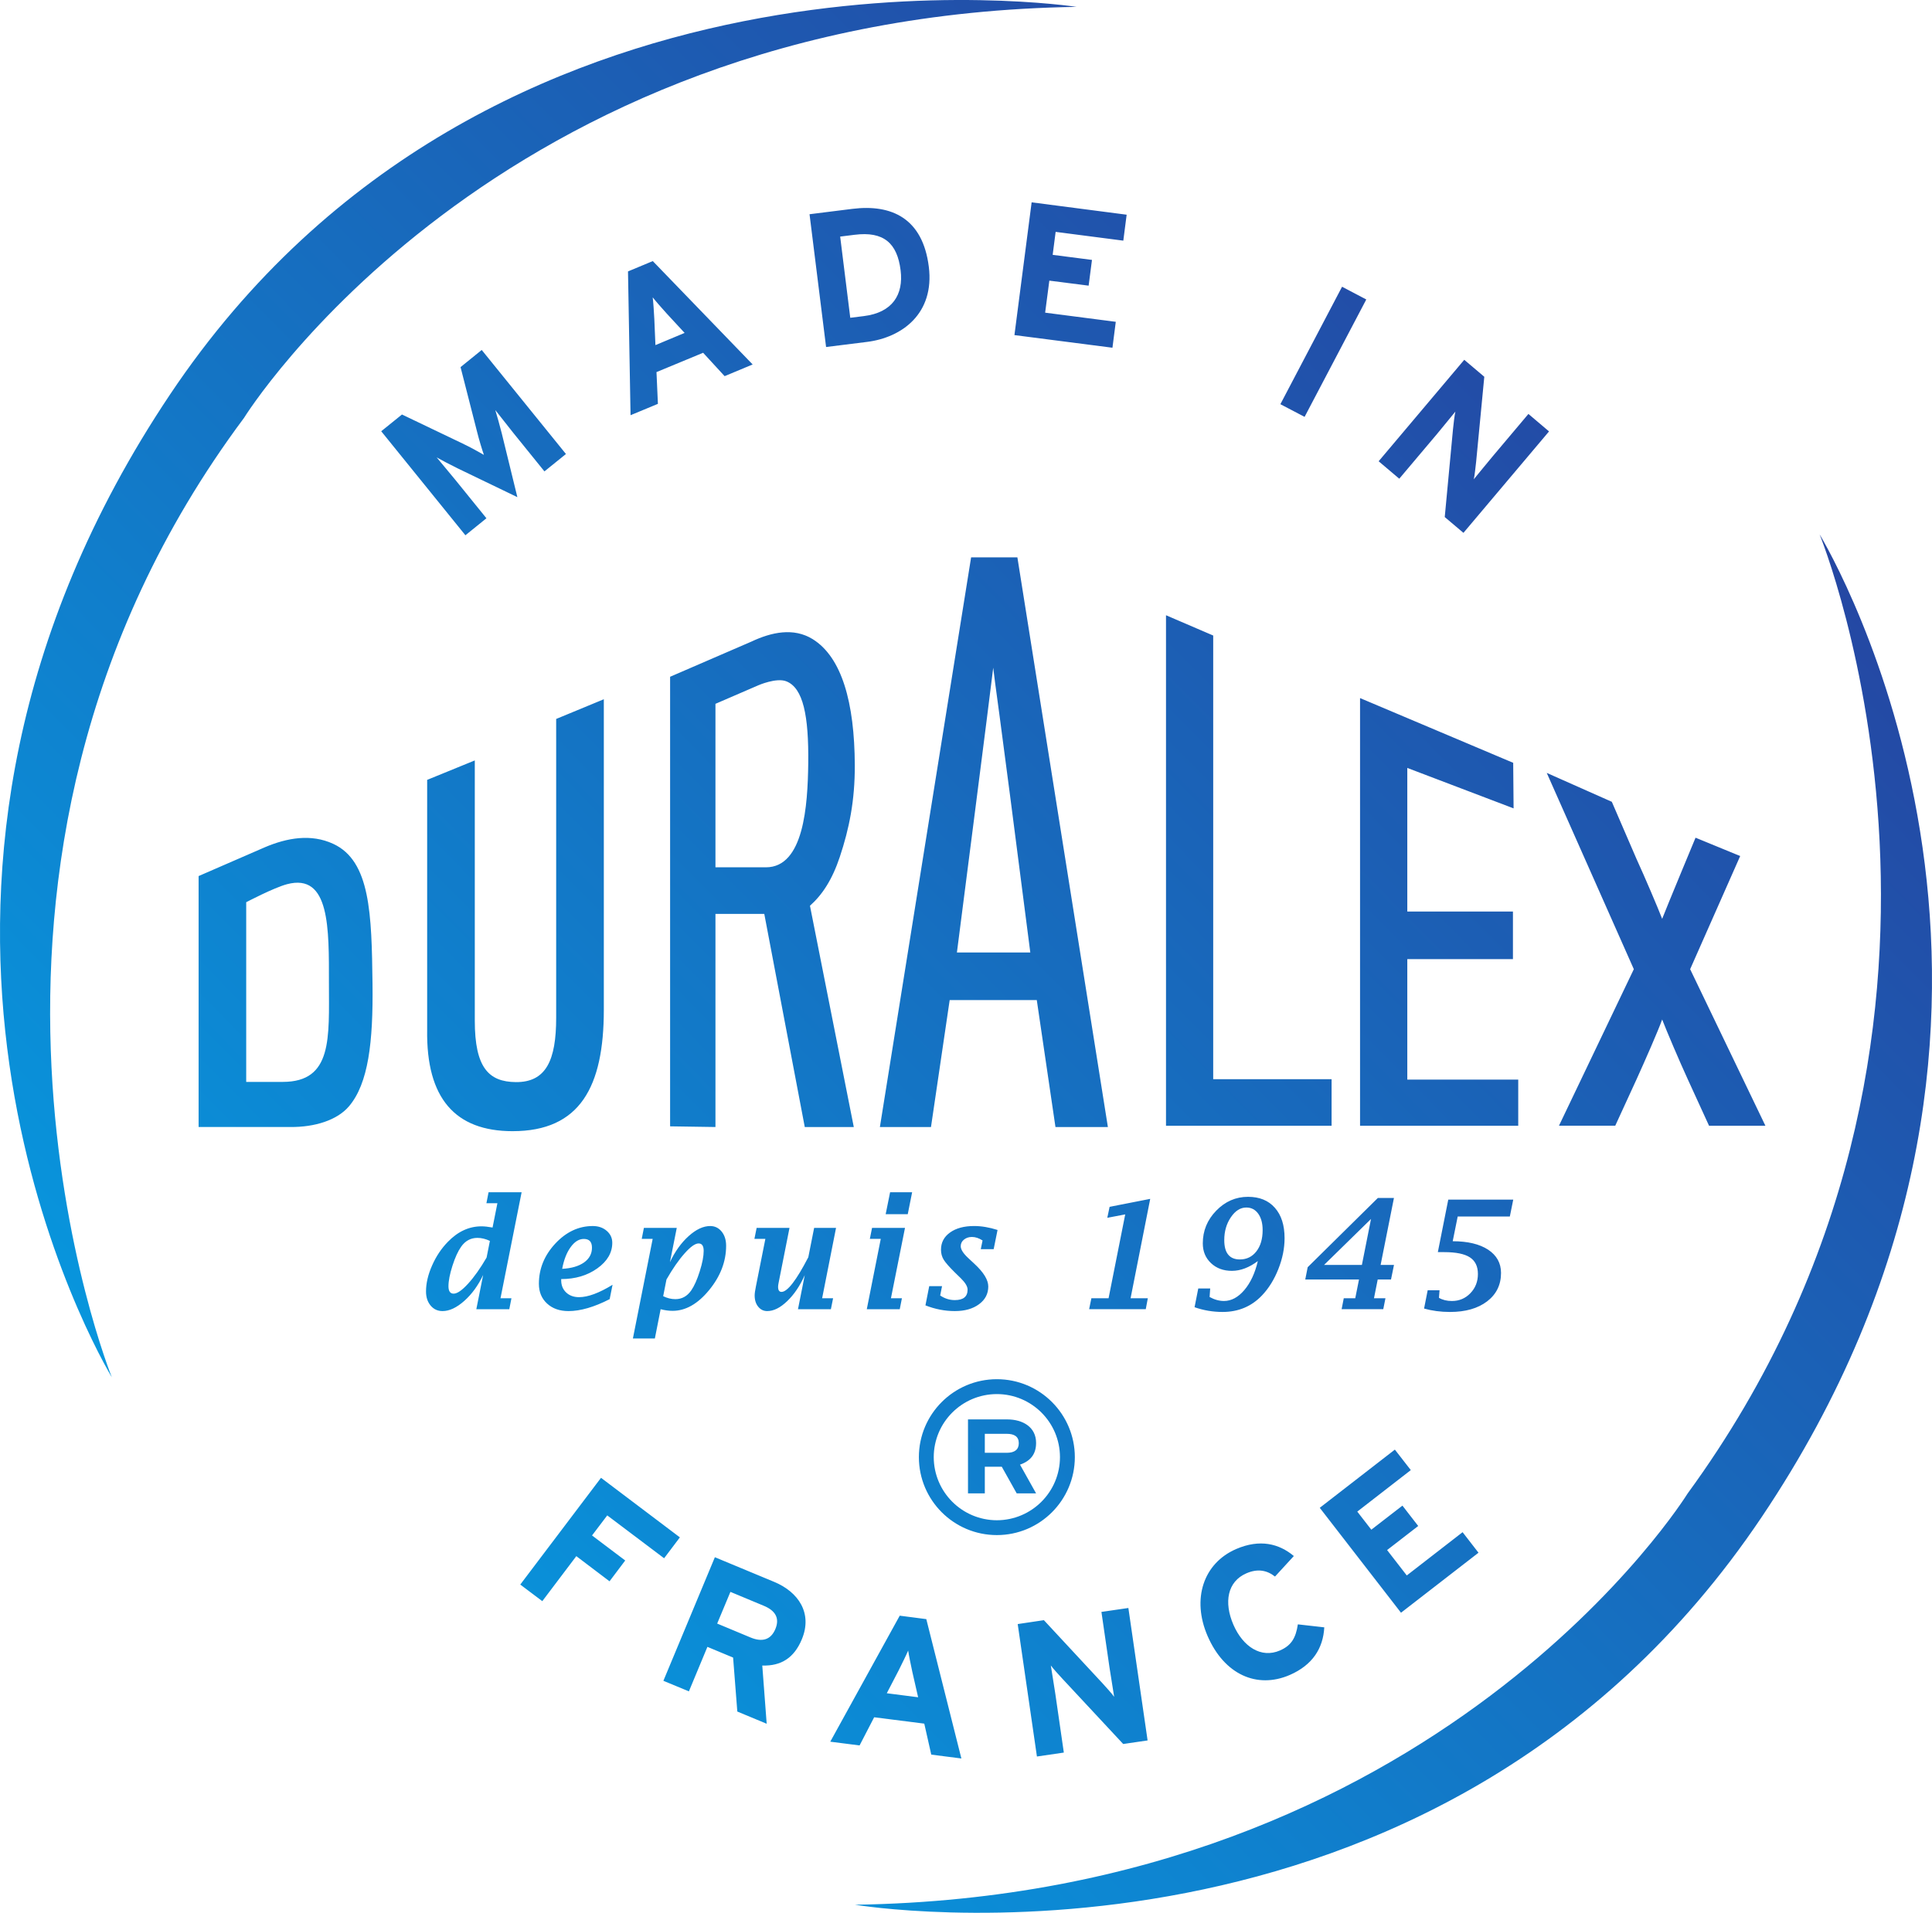
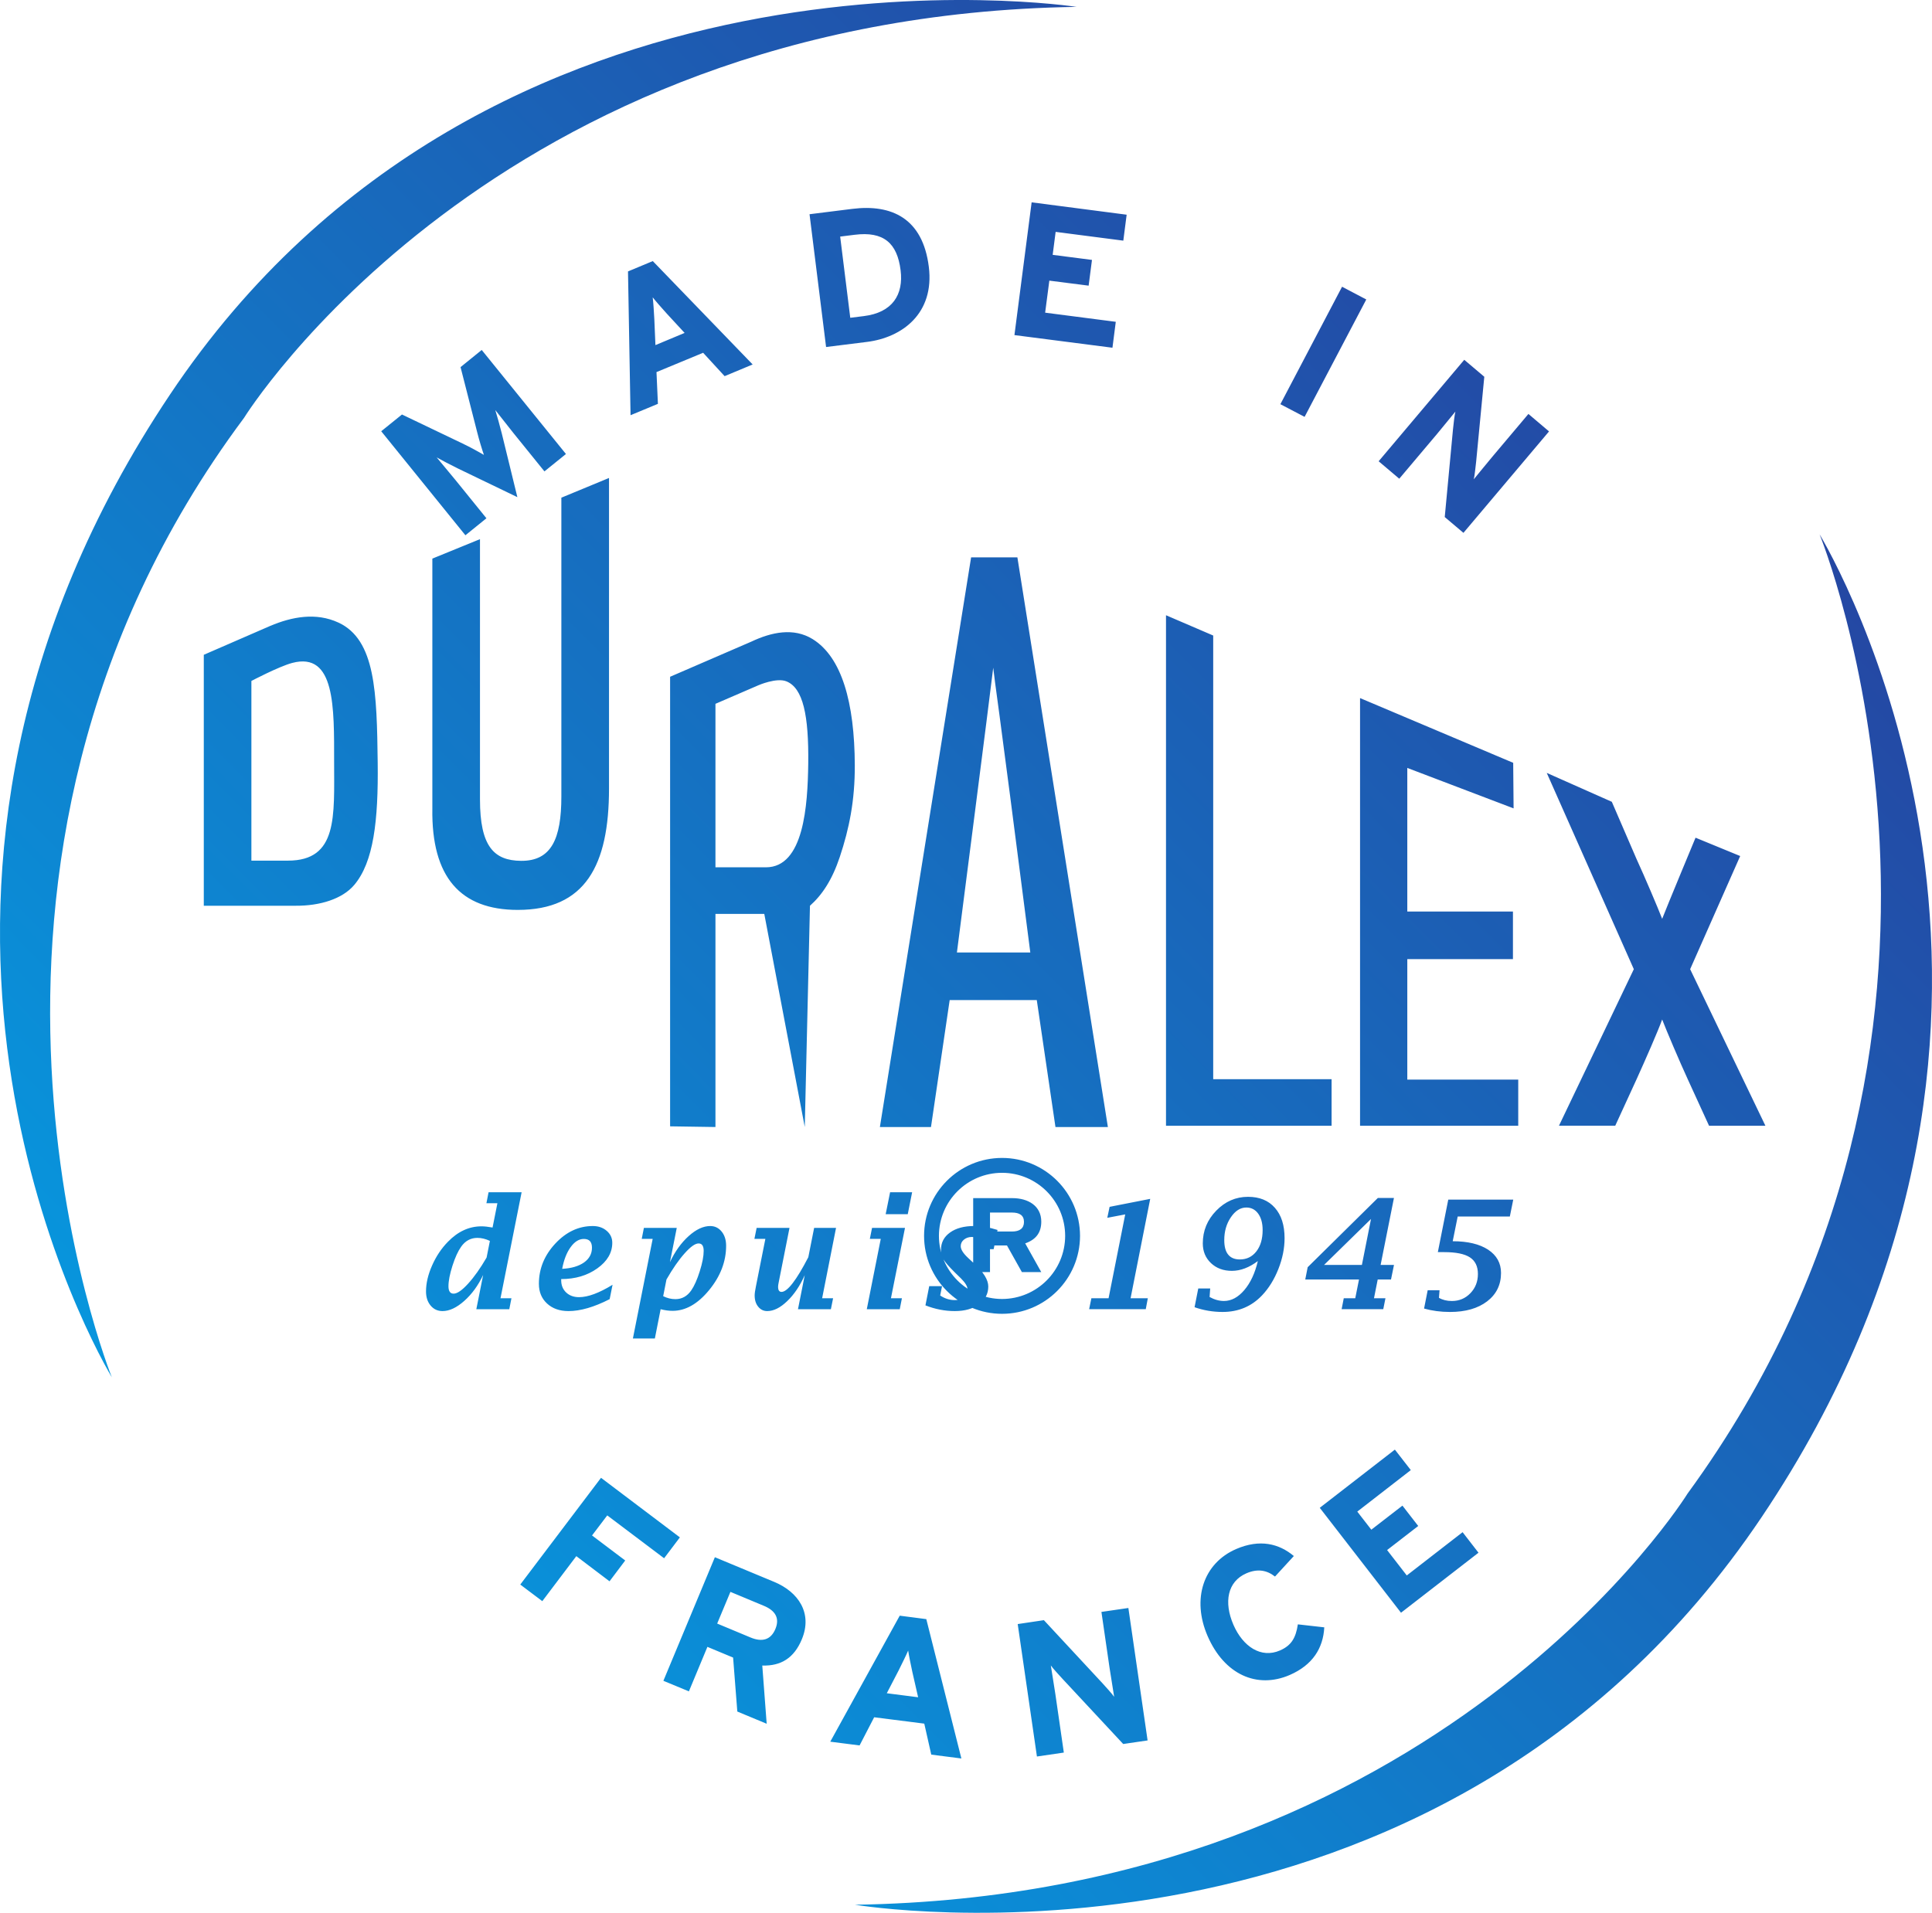
<svg xmlns="http://www.w3.org/2000/svg" xmlns:ns1="http://www.inkscape.org/namespaces/inkscape" xmlns:ns2="http://sodipodi.sourceforge.net/DTD/sodipodi-0.dtd" xmlns:xlink="http://www.w3.org/1999/xlink" width="708.661" height="701.782" id="svg3395" version="1.1" ns1:version="0.48.1 r9760" ns2:docname="Nouveau document 4">
  <defs id="defs3397">
    <linearGradient ns1:collect="always" id="linearGradient3618">
      <stop style="stop-color:#2c3394;stop-opacity:1" offset="0" id="stop3620" />
      <stop style="stop-color:#00aaec;stop-opacity:1" offset="1" id="stop3622" />
    </linearGradient>
    <linearGradient ns1:collect="always" xlink:href="#linearGradient3618" id="linearGradient3624" x1="708.365" y1="1.653" x2="1.647" y2="701.782" gradientUnits="userSpaceOnUse" />
  </defs>
  <ns2:namedview id="base" pagecolor="#ffffff" bordercolor="#666666" borderopacity="1.0" ns1:pageopacity="0.0" ns1:pageshadow="2" ns1:zoom="0.39124016" ns1:cx="317.11039" ns1:cy="148.85581" ns1:document-units="px" ns1:current-layer="svg3395" showgrid="false" fit-margin-top="0" fit-margin-left="0" fit-margin-right="0" fit-margin-bottom="0" />
-   <path id="path190" style="fill:url(#linearGradient3624);fill-opacity:1;fill-rule:nonzero;stroke:none" d="m 522.352,480.097 1.324,-6.717 4.35,0 -0.214,2.776 c 1.318,0.775 2.904,1.165 4.752,1.165 2.678,0 4.941,-0.952 6.778,-2.861 1.842,-1.916 2.757,-4.264 2.757,-7.052 0,-2.788 -0.982,-4.826 -2.947,-6.101 -1.97,-1.275 -5.106,-1.916 -9.407,-1.916 l -2.343,0 3.825,-19.272 23.835,0 -1.251,6.198 -19.125,0 -1.83,9.078 c 5.497,0 9.828,1.037 12.994,3.099 3.148,2.086 4.728,4.935 4.728,8.535 0,4.344 -1.696,7.815 -5.088,10.42 -3.404,2.599 -7.949,3.898 -13.635,3.898 -3.404,0 -6.57,-0.427 -9.505,-1.251 m -36.671,-16.014 13.867,0 3.343,-16.85 -17.21,16.85 z m 12.805,5.362 -19.717,0 0.891,-4.514 25.738,-25.403 5.905,0 -4.887,24.555 4.905,0 -1.098,5.362 -4.874,0 -1.367,6.875 4.209,0 -0.805,4.014 -15.276,0 0.787,-4.014 4.216,0 1.373,-6.875 m -35.347,-18.137 c 0,-2.513 -0.543,-4.514 -1.629,-6.027 -1.086,-1.501 -2.538,-2.251 -4.344,-2.251 -2.178,0 -4.063,1.19 -5.68,3.575 -1.617,2.379 -2.422,5.173 -2.422,8.376 0,2.373 0.47,4.136 1.428,5.314 0.952,1.19 2.379,1.787 4.283,1.787 2.513,0 4.539,-0.988 6.076,-2.965 1.525,-1.97 2.288,-4.575 2.288,-7.809 z m -1.763,11.371 c -3.185,2.379 -6.357,3.587 -9.517,3.587 -3.111,0 -5.667,-0.946 -7.668,-2.837 -2.007,-1.909 -3.001,-4.313 -3.001,-7.247 0,-4.624 1.641,-8.614 4.929,-12 3.282,-3.38 7.18,-5.076 11.67,-5.076 4.209,0 7.492,1.348 9.84,4.026 2.379,2.684 3.557,6.4 3.557,11.146 0,3.703 -0.756,7.467 -2.269,11.304 -1.513,3.837 -3.514,7.064 -5.991,9.676 -3.837,4.051 -8.669,6.088 -14.489,6.088 -3.557,0 -6.991,-0.586 -10.267,-1.739 l 1.354,-6.875 4.38,0 -0.22,3.123 c 1.757,0.976 3.514,1.464 5.271,1.464 2.703,0 5.198,-1.336 7.467,-4.002 2.269,-2.672 3.923,-6.223 4.954,-10.639 m -39.471,-22.822 -7.205,36.463 6.326,0 -0.756,4.014 -20.773,0 0.824,-4.014 6.308,0 6.107,-30.765 -6.576,1.251 0.848,-4.026 14.898,-2.922 m -82.449,39.074 1.385,-7.046 4.704,0 -0.683,3.422 c 1.672,1.129 3.459,1.69 5.356,1.69 1.574,0 2.757,-0.317 3.532,-0.964 0.781,-0.641 1.165,-1.598 1.165,-2.873 0,-1.141 -0.817,-2.526 -2.465,-4.154 l -2.178,-2.123 c -2.099,-2.074 -3.483,-3.66 -4.13,-4.716 -0.653,-1.074 -0.982,-2.288 -0.982,-3.648 0,-2.635 1.098,-4.728 3.307,-6.314 2.202,-1.586 5.155,-2.385 8.84,-2.385 2.721,0 5.582,0.488 8.596,1.446 l -1.421,7.04 -4.728,0 0.653,-3.185 c -1.318,-0.854 -2.617,-1.287 -3.898,-1.287 -1.171,0 -2.154,0.336 -2.94,0.982 -0.781,0.641 -1.171,1.44 -1.171,2.404 0,1.19 0.909,2.635 2.739,4.338 l 2.227,2.074 c 3.435,3.166 5.137,5.954 5.137,8.364 0,2.678 -1.129,4.862 -3.392,6.515 -2.251,1.672 -5.204,2.513 -8.889,2.513 -3.654,0 -7.241,-0.702 -10.761,-2.092 m -14.593,-33.462 1.623,-8.041 8.083,0 -1.604,8.041 -8.102,0 z m -6.924,34.865 5.125,-25.805 -4.008,0 0.811,-4.026 12.085,0 -5.155,25.818 4.026,0 -0.793,4.014 -12.091,0 m -25.238,2e-5 2.483,-12.5 c -1.769,3.959 -3.923,7.138 -6.448,9.547 -2.526,2.428 -4.954,3.642 -7.315,3.642 -1.336,0 -2.434,-0.531 -3.3,-1.592 -0.878,-1.062 -1.312,-2.446 -1.312,-4.148 0,-0.738 0.159,-1.861 0.47,-3.361 l 3.459,-17.393 -4.02,0 0.817,-4.026 12.055,0 -4.014,20.242 c -0.11,0.525 -0.171,0.988 -0.171,1.379 0,1.245 0.421,1.861 1.251,1.861 2.16,0 5.448,-4.24 9.834,-12.726 l 2.135,-10.755 8.034,0 -5.1,25.818 4.02,0 -0.811,4.014 -12.067,0 m -48.243,-10.89 -1.202,6.113 c 1.482,0.726 2.971,1.086 4.478,1.086 2.391,0 4.325,-1.062 5.814,-3.209 1.129,-1.641 2.172,-3.99 3.123,-7.016 0.964,-3.038 1.44,-5.539 1.44,-7.498 0,-0.903 -0.159,-1.568 -0.47,-2.038 -0.305,-0.451 -0.775,-0.677 -1.409,-0.677 -1.257,0 -2.971,1.226 -5.143,3.673 -2.178,2.44 -4.38,5.631 -6.631,9.566 z m -12.311,21.627 7.254,-36.543 -4.014,0 0.793,-4.026 12.055,0 -2.501,12.579 c 1.848,-3.935 4.142,-7.125 6.869,-9.578 2.733,-2.459 5.362,-3.685 7.888,-3.685 1.714,0 3.117,0.683 4.209,2.025 1.092,1.348 1.641,3.087 1.641,5.21 0,5.777 -2.08,11.201 -6.241,16.276 -4.167,5.076 -8.632,7.601 -13.391,7.601 -1.373,0 -2.837,-0.189 -4.386,-0.598 l -2.117,10.737 -8.059,0 m -25.94,-25.549 c 3.386,-0.177 6.052,-0.964 8.004,-2.33 1.946,-1.385 2.922,-3.197 2.922,-5.411 0,-1.086 -0.25,-1.897 -0.744,-2.434 -0.5,-0.531 -1.251,-0.793 -2.239,-0.793 -1.781,0 -3.392,1 -4.844,3.014 -1.452,2.001 -2.483,4.655 -3.099,7.955 z m 18.479,5.85 -1.062,5.271 c -5.686,2.916 -10.725,4.38 -15.099,4.38 -3.246,0 -5.869,-0.927 -7.858,-2.764 -2.001,-1.842 -3.001,-4.252 -3.001,-7.241 0,-5.539 2.013,-10.463 6.015,-14.763 4.002,-4.289 8.584,-6.436 13.751,-6.436 2.05,0 3.752,0.586 5.112,1.763 1.348,1.159 2.038,2.623 2.038,4.374 0,3.66 -1.836,6.802 -5.509,9.413 -3.66,2.611 -8.077,3.91 -13.226,3.91 l 0,0.427 c 0,1.861 0.616,3.349 1.818,4.49 1.196,1.135 2.782,1.72 4.728,1.72 3.27,0 7.363,-1.519 12.293,-4.545 m -46.206,-9.981 1.214,-6.113 c -1.556,-0.738 -3.087,-1.11 -4.588,-1.11 -2.44,0 -4.417,1.074 -5.936,3.203 -1.177,1.659 -2.251,4.008 -3.215,7.034 -0.97,3.038 -1.458,5.552 -1.458,7.528 0,0.897 0.159,1.562 0.482,2.025 0.311,0.451 0.787,0.671 1.415,0.671 1.306,0 3.069,-1.208 5.289,-3.648 2.215,-2.422 4.484,-5.613 6.796,-9.59 z m 8.327,18.942 -12.091,0 0.268,-1.336 2.233,-11.231 c -1.812,3.843 -4.118,7.028 -6.918,9.517 -2.794,2.489 -5.46,3.74 -7.973,3.74 -1.794,0 -3.258,-0.677 -4.374,-2.025 -1.123,-1.33 -1.69,-3.062 -1.69,-5.179 0,-2.989 0.738,-6.162 2.221,-9.511 1.47,-3.349 3.41,-6.265 5.82,-8.718 3.673,-3.782 7.772,-5.661 12.299,-5.661 1.062,0 2.422,0.14 4.069,0.439 l 1.775,-8.913 -4.032,0 0.793,-4.026 12.122,0 -7.748,38.891 4.014,0 -0.787,4.014 m 327.083,111.36 -29.801,-38.495 27.55,-21.352 5.844,7.516 -19.632,15.227 5.149,6.637 11.414,-8.828 5.789,7.467 -11.414,8.834 7.217,9.316 20.474,-15.874 5.832,7.534 -28.423,22.017 m -46.218,-13.275 c -2.977,-2.337 -6.375,-2.977 -10.511,-1.177 -6.918,3.001 -8.339,10.578 -4.74,18.875 3.49,8.028 10.157,12.427 17.057,9.425 4.161,-1.8 5.832,-4.575 6.576,-9.584 l 9.694,1.098 c -0.409,7.687 -4.313,13.842 -12.671,17.478 -12.055,5.21 -24.036,-0.214 -30.137,-14.312 -5.881,-13.58 -1.55,-26.69 10.499,-31.906 8.693,-3.752 15.74,-1.964 21.139,2.574 l -6.906,7.528 m -55.68,61.439 -22.231,-23.872 c -1.482,-1.604 -3.502,-3.813 -4.319,-4.954 0.262,1.812 1.293,7.888 1.678,10.591 l 3.093,21.376 -9.865,1.446 -7.052,-48.591 9.602,-1.434 21.474,23.127 c 1.476,1.635 3.483,3.825 4.301,4.996 -0.25,-1.824 -1.287,-7.9 -1.684,-10.609 l -2.983,-20.541 9.883,-1.44 7.052,48.591 -8.95,1.312 m -77.331,-26.397 c -0.628,-2.977 -1.269,-6.04 -1.543,-7.888 -0.726,1.72 -2.117,4.508 -3.477,7.26 l -4.362,8.401 11.494,1.476 -2.111,-9.248 z m 6.93,30.289 -2.562,-11.365 -18.381,-2.337 -5.35,10.334 -10.749,-1.373 25.476,-46.23 9.749,1.263 12.866,51.129 -11.048,-1.421 m -61.463,-54.619 -12.207,-5.088 -4.856,11.628 12.226,5.1 c 4.338,1.812 7.479,0.836 9.126,-3.105 1.696,-4.087 -0.128,-6.82 -4.289,-8.535 z m -9.676,38.818 -1.543,-19.803 -9.425,-3.929 -6.79,16.325 -9.358,-3.874 18.887,-45.34 21.791,9.065 c 8.809,3.673 14.129,11.439 10.096,21.071 -2.831,6.814 -7.614,9.828 -14.501,9.602 l 1.617,21.364 -10.774,-4.484 m -47.707,-71.963 -5.582,7.363 12.171,9.181 -5.753,7.638 -12.183,-9.23 -12.476,16.514 -8.083,-6.088 29.618,-39.166 28.929,21.852 -5.783,7.662 -20.858,-15.727 m 307.195,-366.279 3.026,-32.205 c 0.232,-2.166 0.549,-5.112 0.878,-6.491 -1.184,1.403 -5.002,6.168 -6.759,8.242 l -13.824,16.386 -7.565,-6.4 31.4,-37.226 7.351,6.223 -2.989,31.156 c -0.244,2.16 -0.549,5.088 -0.866,6.461 1.159,-1.385 4.996,-6.137 6.753,-8.211 l 13.287,-15.764 7.559,6.412 -31.394,37.214 -6.857,-5.796 m -60.292,-41.405 22.627,-43.095 8.882,4.673 -22.627,43.07 -8.882,-4.649 m -97.548,-25.354 6.308,-48.707 34.853,4.539 -1.226,9.517 -24.823,-3.215 -1.086,8.425 14.416,1.861 -1.226,9.444 -14.416,-1.842 -1.537,11.75 25.909,3.355 -1.22,9.511 -35.951,-4.636 m -58.602,-36.805 -5.32,0.665 3.703,29.789 4.96,-0.616 c 10.548,-1.299 14.617,-7.9 13.507,-16.801 -1.238,-9.987 -6.223,-14.373 -16.85,-13.037 z m 4.514,39.306 -15.001,1.873 -6.07,-48.719 15.733,-1.97 c 14.361,-1.775 25.793,3.435 28.02,21.261 2.135,17.106 -9.755,25.94 -22.682,27.556 m -73.329,-10.267 c -2.031,-2.263 -4.1,-4.588 -5.271,-6.088 0.238,1.879 0.433,4.99 0.598,8.028 l 0.403,9.499 10.707,-4.472 -6.436,-6.967 z m 21.108,22.828 -7.882,-8.577 -17.106,7.089 0.519,11.652 -10.035,4.167 -0.933,-52.758 9.09,-3.788 36.634,37.927 -10.286,4.289 m -66.088,34.944 -11.335,-14.019 c -1.684,-2.074 -5.491,-7.022 -6.698,-8.486 0.592,1.861 1.617,5.564 2.379,8.553 l 5.722,23.402 -21.718,-10.475 c -2.764,-1.354 -6.168,-3.13 -7.876,-4.106 1.196,1.489 5.24,6.253 6.912,8.327 l 11.335,14.001 -7.711,6.241 -30.881,-38.165 7.614,-6.143 22.188,10.627 c 2.739,1.299 6.259,3.239 7.87,4.191 -0.647,-1.824 -1.775,-5.503 -2.52,-8.516 l -6.052,-23.689 7.766,-6.29 30.893,38.171 -7.888,6.375 m 427.175,240.07 -7.784,-17.002 c -3.099,-6.747 -7.809,-17.826 -9.407,-21.974 -1.476,4.148 -6.198,14.898 -9.407,21.974 l -7.803,17.002 -20.644,0 27.459,-57.431 -31.943,-72.017 23.872,10.603 9.059,20.974 c 3.093,6.729 7.79,17.802 9.407,21.962 1.598,-4.161 12.244,-29.765 12.244,-29.765 l 16.374,6.729 -18.357,41.515 27.605,57.431 -20.675,0 m -128.009,0 0,-156.901 56.174,23.75 0.146,16.716 -38.989,-14.837 0,52.691 38.751,0 0,17.454 -38.751,0 0,44.199 40.691,0 0,16.929 -58.023,0 m -71.176,0 0,-187.294 17.313,7.443 0,162.776 43.424,0 0,17.076 -60.737,0 M 364.317,244.974 c -0.878,7.772 -13.318,104.473 -13.318,104.473 l 26.916,0 c -12.75,-99.586 -12.714,-96.633 -13.598,-104.473 z m 22.828,168.517 -6.851,-46.578 -31.949,0 -6.857,46.578 -18.741,0 33.456,-208.994 16.978,0 33.193,208.994 -19.229,0 M 288.425,249.965 c -3.654,-1.428 -10.231,1.446 -10.231,1.446 l -15.764,6.814 0,59.981 18.515,0 c 13.922,0 15.319,-22.737 15.52,-38.031 0.22,-17.637 -1.867,-27.776 -8.041,-30.21 z m 6.766,163.526 -14.849,-78.185 -17.911,0 0,78.185 -16.636,-0.25 0,-164.942 29.795,-12.891 c 7.424,-3.508 15.532,-5.222 22.493,-0.921 10.664,6.613 15.373,23.188 15.459,46.316 0.043,12.866 -2.025,23.164 -5.509,33.614 -2.794,8.388 -6.461,13.915 -10.938,17.893 l 16.075,81.181 -17.978,0 m -107.169,1.525 c -21.078,0 -31.711,-12.091 -31.339,-37.14 l 0,-91.747 17.472,-7.138 0,95.511 c 0,17.21 5.112,22.426 15.062,22.511 11.103,0.085 14.788,-8.028 14.788,-23.628 l 0,-109.609 17.478,-7.229 0,113.916 c 0,28.276 -8.718,44.553 -33.462,44.553 m -82.736,-90.612 c -4.868,1.287 -14.977,6.613 -14.977,6.613 l 0,65.923 13.415,0 c 18.338,0 16.929,-16.203 16.929,-36.256 0,-19.912 0.439,-40.465 -15.367,-36.28 z m 22.7,81.51 c -4.313,5.063 -12.47,7.638 -21.437,7.577 l -33.7,0 0,-92.07 24.293,-10.566 c 8.144,-3.459 16.923,-5.027 25.073,-1.263 13.653,6.29 14.105,25.702 14.422,51.391 0.262,21.352 -1.513,36.555 -8.651,44.931 m 214.509,128.686 c 0.03,12.781 10.359,23.14 23.158,23.164 12.775,-0.024 23.133,-10.383 23.146,-23.164 -0.012,-12.762 -10.371,-23.115 -23.146,-23.127 -12.799,0.012 -23.127,10.365 -23.158,23.127 z m -5.448,0 c 0,-15.776 12.811,-28.587 28.606,-28.587 15.782,0 28.581,12.811 28.6,28.587 -0.018,15.807 -12.817,28.606 -28.6,28.606 -15.794,0 -28.606,-12.799 -28.606,-28.606 m 32.242,-8.547 -8.059,0 0,6.961 8.059,0 c 2.861,0 4.405,-1.165 4.405,-3.526 0,-2.446 -1.672,-3.435 -4.405,-3.435 z m 3.642,21.852 -5.478,-9.779 -6.223,0 0,9.779 -6.168,0 0,-27.142 14.361,0 c 5.814,0 10.615,2.849 10.615,8.626 0,4.075 -1.995,6.613 -5.899,7.973 l 5.899,10.542 -7.107,0 M 394.874,2.525 c 0,0 -215.101,-33.328 -332.488,142.186 -119.303,178.296 -32.913,340.962 -21.364,360.612 0,0 -75.178,-186.117 48.475,-351.986 0,0 91.234,-147.561 305.377,-150.813 M 313.627,698.828 c 0,0 212.892,35.841 332.519,-142.174 119.626,-178.015 32.894,-340.968 21.285,-360.612 0,0 74.83,183.036 -48.433,351.937 0,0 -91.228,147.579 -305.371,150.849" />
+   <path id="path190" style="fill:url(#linearGradient3624);fill-opacity:1;fill-rule:nonzero;stroke:none" d="m 522.352,480.097 1.324,-6.717 4.35,0 -0.214,2.776 c 1.318,0.775 2.904,1.165 4.752,1.165 2.678,0 4.941,-0.952 6.778,-2.861 1.842,-1.916 2.757,-4.264 2.757,-7.052 0,-2.788 -0.982,-4.826 -2.947,-6.101 -1.97,-1.275 -5.106,-1.916 -9.407,-1.916 l -2.343,0 3.825,-19.272 23.835,0 -1.251,6.198 -19.125,0 -1.83,9.078 c 5.497,0 9.828,1.037 12.994,3.099 3.148,2.086 4.728,4.935 4.728,8.535 0,4.344 -1.696,7.815 -5.088,10.42 -3.404,2.599 -7.949,3.898 -13.635,3.898 -3.404,0 -6.57,-0.427 -9.505,-1.251 m -36.671,-16.014 13.867,0 3.343,-16.85 -17.21,16.85 z m 12.805,5.362 -19.717,0 0.891,-4.514 25.738,-25.403 5.905,0 -4.887,24.555 4.905,0 -1.098,5.362 -4.874,0 -1.367,6.875 4.209,0 -0.805,4.014 -15.276,0 0.787,-4.014 4.216,0 1.373,-6.875 m -35.347,-18.137 c 0,-2.513 -0.543,-4.514 -1.629,-6.027 -1.086,-1.501 -2.538,-2.251 -4.344,-2.251 -2.178,0 -4.063,1.19 -5.68,3.575 -1.617,2.379 -2.422,5.173 -2.422,8.376 0,2.373 0.47,4.136 1.428,5.314 0.952,1.19 2.379,1.787 4.283,1.787 2.513,0 4.539,-0.988 6.076,-2.965 1.525,-1.97 2.288,-4.575 2.288,-7.809 z m -1.763,11.371 c -3.185,2.379 -6.357,3.587 -9.517,3.587 -3.111,0 -5.667,-0.946 -7.668,-2.837 -2.007,-1.909 -3.001,-4.313 -3.001,-7.247 0,-4.624 1.641,-8.614 4.929,-12 3.282,-3.38 7.18,-5.076 11.67,-5.076 4.209,0 7.492,1.348 9.84,4.026 2.379,2.684 3.557,6.4 3.557,11.146 0,3.703 -0.756,7.467 -2.269,11.304 -1.513,3.837 -3.514,7.064 -5.991,9.676 -3.837,4.051 -8.669,6.088 -14.489,6.088 -3.557,0 -6.991,-0.586 -10.267,-1.739 l 1.354,-6.875 4.38,0 -0.22,3.123 c 1.757,0.976 3.514,1.464 5.271,1.464 2.703,0 5.198,-1.336 7.467,-4.002 2.269,-2.672 3.923,-6.223 4.954,-10.639 m -39.471,-22.822 -7.205,36.463 6.326,0 -0.756,4.014 -20.773,0 0.824,-4.014 6.308,0 6.107,-30.765 -6.576,1.251 0.848,-4.026 14.898,-2.922 m -82.449,39.074 1.385,-7.046 4.704,0 -0.683,3.422 c 1.672,1.129 3.459,1.69 5.356,1.69 1.574,0 2.757,-0.317 3.532,-0.964 0.781,-0.641 1.165,-1.598 1.165,-2.873 0,-1.141 -0.817,-2.526 -2.465,-4.154 l -2.178,-2.123 c -2.099,-2.074 -3.483,-3.66 -4.13,-4.716 -0.653,-1.074 -0.982,-2.288 -0.982,-3.648 0,-2.635 1.098,-4.728 3.307,-6.314 2.202,-1.586 5.155,-2.385 8.84,-2.385 2.721,0 5.582,0.488 8.596,1.446 l -1.421,7.04 -4.728,0 0.653,-3.185 c -1.318,-0.854 -2.617,-1.287 -3.898,-1.287 -1.171,0 -2.154,0.336 -2.94,0.982 -0.781,0.641 -1.171,1.44 -1.171,2.404 0,1.19 0.909,2.635 2.739,4.338 l 2.227,2.074 c 3.435,3.166 5.137,5.954 5.137,8.364 0,2.678 -1.129,4.862 -3.392,6.515 -2.251,1.672 -5.204,2.513 -8.889,2.513 -3.654,0 -7.241,-0.702 -10.761,-2.092 m -14.593,-33.462 1.623,-8.041 8.083,0 -1.604,8.041 -8.102,0 z m -6.924,34.865 5.125,-25.805 -4.008,0 0.811,-4.026 12.085,0 -5.155,25.818 4.026,0 -0.793,4.014 -12.091,0 m -25.238,2e-5 2.483,-12.5 c -1.769,3.959 -3.923,7.138 -6.448,9.547 -2.526,2.428 -4.954,3.642 -7.315,3.642 -1.336,0 -2.434,-0.531 -3.3,-1.592 -0.878,-1.062 -1.312,-2.446 -1.312,-4.148 0,-0.738 0.159,-1.861 0.47,-3.361 l 3.459,-17.393 -4.02,0 0.817,-4.026 12.055,0 -4.014,20.242 c -0.11,0.525 -0.171,0.988 -0.171,1.379 0,1.245 0.421,1.861 1.251,1.861 2.16,0 5.448,-4.24 9.834,-12.726 l 2.135,-10.755 8.034,0 -5.1,25.818 4.02,0 -0.811,4.014 -12.067,0 m -48.243,-10.89 -1.202,6.113 c 1.482,0.726 2.971,1.086 4.478,1.086 2.391,0 4.325,-1.062 5.814,-3.209 1.129,-1.641 2.172,-3.99 3.123,-7.016 0.964,-3.038 1.44,-5.539 1.44,-7.498 0,-0.903 -0.159,-1.568 -0.47,-2.038 -0.305,-0.451 -0.775,-0.677 -1.409,-0.677 -1.257,0 -2.971,1.226 -5.143,3.673 -2.178,2.44 -4.38,5.631 -6.631,9.566 z m -12.311,21.627 7.254,-36.543 -4.014,0 0.793,-4.026 12.055,0 -2.501,12.579 c 1.848,-3.935 4.142,-7.125 6.869,-9.578 2.733,-2.459 5.362,-3.685 7.888,-3.685 1.714,0 3.117,0.683 4.209,2.025 1.092,1.348 1.641,3.087 1.641,5.21 0,5.777 -2.08,11.201 -6.241,16.276 -4.167,5.076 -8.632,7.601 -13.391,7.601 -1.373,0 -2.837,-0.189 -4.386,-0.598 l -2.117,10.737 -8.059,0 m -25.94,-25.549 c 3.386,-0.177 6.052,-0.964 8.004,-2.33 1.946,-1.385 2.922,-3.197 2.922,-5.411 0,-1.086 -0.25,-1.897 -0.744,-2.434 -0.5,-0.531 -1.251,-0.793 -2.239,-0.793 -1.781,0 -3.392,1 -4.844,3.014 -1.452,2.001 -2.483,4.655 -3.099,7.955 z m 18.479,5.85 -1.062,5.271 c -5.686,2.916 -10.725,4.38 -15.099,4.38 -3.246,0 -5.869,-0.927 -7.858,-2.764 -2.001,-1.842 -3.001,-4.252 -3.001,-7.241 0,-5.539 2.013,-10.463 6.015,-14.763 4.002,-4.289 8.584,-6.436 13.751,-6.436 2.05,0 3.752,0.586 5.112,1.763 1.348,1.159 2.038,2.623 2.038,4.374 0,3.66 -1.836,6.802 -5.509,9.413 -3.66,2.611 -8.077,3.91 -13.226,3.91 l 0,0.427 c 0,1.861 0.616,3.349 1.818,4.49 1.196,1.135 2.782,1.72 4.728,1.72 3.27,0 7.363,-1.519 12.293,-4.545 m -46.206,-9.981 1.214,-6.113 c -1.556,-0.738 -3.087,-1.11 -4.588,-1.11 -2.44,0 -4.417,1.074 -5.936,3.203 -1.177,1.659 -2.251,4.008 -3.215,7.034 -0.97,3.038 -1.458,5.552 -1.458,7.528 0,0.897 0.159,1.562 0.482,2.025 0.311,0.451 0.787,0.671 1.415,0.671 1.306,0 3.069,-1.208 5.289,-3.648 2.215,-2.422 4.484,-5.613 6.796,-9.59 z m 8.327,18.942 -12.091,0 0.268,-1.336 2.233,-11.231 c -1.812,3.843 -4.118,7.028 -6.918,9.517 -2.794,2.489 -5.46,3.74 -7.973,3.74 -1.794,0 -3.258,-0.677 -4.374,-2.025 -1.123,-1.33 -1.69,-3.062 -1.69,-5.179 0,-2.989 0.738,-6.162 2.221,-9.511 1.47,-3.349 3.41,-6.265 5.82,-8.718 3.673,-3.782 7.772,-5.661 12.299,-5.661 1.062,0 2.422,0.14 4.069,0.439 l 1.775,-8.913 -4.032,0 0.793,-4.026 12.122,0 -7.748,38.891 4.014,0 -0.787,4.014 m 327.083,111.36 -29.801,-38.495 27.55,-21.352 5.844,7.516 -19.632,15.227 5.149,6.637 11.414,-8.828 5.789,7.467 -11.414,8.834 7.217,9.316 20.474,-15.874 5.832,7.534 -28.423,22.017 m -46.218,-13.275 c -2.977,-2.337 -6.375,-2.977 -10.511,-1.177 -6.918,3.001 -8.339,10.578 -4.74,18.875 3.49,8.028 10.157,12.427 17.057,9.425 4.161,-1.8 5.832,-4.575 6.576,-9.584 l 9.694,1.098 c -0.409,7.687 -4.313,13.842 -12.671,17.478 -12.055,5.21 -24.036,-0.214 -30.137,-14.312 -5.881,-13.58 -1.55,-26.69 10.499,-31.906 8.693,-3.752 15.74,-1.964 21.139,2.574 l -6.906,7.528 m -55.68,61.439 -22.231,-23.872 c -1.482,-1.604 -3.502,-3.813 -4.319,-4.954 0.262,1.812 1.293,7.888 1.678,10.591 l 3.093,21.376 -9.865,1.446 -7.052,-48.591 9.602,-1.434 21.474,23.127 c 1.476,1.635 3.483,3.825 4.301,4.996 -0.25,-1.824 -1.287,-7.9 -1.684,-10.609 l -2.983,-20.541 9.883,-1.44 7.052,48.591 -8.95,1.312 m -77.331,-26.397 c -0.628,-2.977 -1.269,-6.04 -1.543,-7.888 -0.726,1.72 -2.117,4.508 -3.477,7.26 l -4.362,8.401 11.494,1.476 -2.111,-9.248 z m 6.93,30.289 -2.562,-11.365 -18.381,-2.337 -5.35,10.334 -10.749,-1.373 25.476,-46.23 9.749,1.263 12.866,51.129 -11.048,-1.421 m -61.463,-54.619 -12.207,-5.088 -4.856,11.628 12.226,5.1 c 4.338,1.812 7.479,0.836 9.126,-3.105 1.696,-4.087 -0.128,-6.82 -4.289,-8.535 z m -9.676,38.818 -1.543,-19.803 -9.425,-3.929 -6.79,16.325 -9.358,-3.874 18.887,-45.34 21.791,9.065 c 8.809,3.673 14.129,11.439 10.096,21.071 -2.831,6.814 -7.614,9.828 -14.501,9.602 l 1.617,21.364 -10.774,-4.484 m -47.707,-71.963 -5.582,7.363 12.171,9.181 -5.753,7.638 -12.183,-9.23 -12.476,16.514 -8.083,-6.088 29.618,-39.166 28.929,21.852 -5.783,7.662 -20.858,-15.727 m 307.195,-366.279 3.026,-32.205 c 0.232,-2.166 0.549,-5.112 0.878,-6.491 -1.184,1.403 -5.002,6.168 -6.759,8.242 l -13.824,16.386 -7.565,-6.4 31.4,-37.226 7.351,6.223 -2.989,31.156 c -0.244,2.16 -0.549,5.088 -0.866,6.461 1.159,-1.385 4.996,-6.137 6.753,-8.211 l 13.287,-15.764 7.559,6.412 -31.394,37.214 -6.857,-5.796 m -60.292,-41.405 22.627,-43.095 8.882,4.673 -22.627,43.07 -8.882,-4.649 m -97.548,-25.354 6.308,-48.707 34.853,4.539 -1.226,9.517 -24.823,-3.215 -1.086,8.425 14.416,1.861 -1.226,9.444 -14.416,-1.842 -1.537,11.75 25.909,3.355 -1.22,9.511 -35.951,-4.636 m -58.602,-36.805 -5.32,0.665 3.703,29.789 4.96,-0.616 c 10.548,-1.299 14.617,-7.9 13.507,-16.801 -1.238,-9.987 -6.223,-14.373 -16.85,-13.037 z m 4.514,39.306 -15.001,1.873 -6.07,-48.719 15.733,-1.97 c 14.361,-1.775 25.793,3.435 28.02,21.261 2.135,17.106 -9.755,25.94 -22.682,27.556 m -73.329,-10.267 c -2.031,-2.263 -4.1,-4.588 -5.271,-6.088 0.238,1.879 0.433,4.99 0.598,8.028 l 0.403,9.499 10.707,-4.472 -6.436,-6.967 z m 21.108,22.828 -7.882,-8.577 -17.106,7.089 0.519,11.652 -10.035,4.167 -0.933,-52.758 9.09,-3.788 36.634,37.927 -10.286,4.289 m -66.088,34.944 -11.335,-14.019 c -1.684,-2.074 -5.491,-7.022 -6.698,-8.486 0.592,1.861 1.617,5.564 2.379,8.553 l 5.722,23.402 -21.718,-10.475 c -2.764,-1.354 -6.168,-3.13 -7.876,-4.106 1.196,1.489 5.24,6.253 6.912,8.327 l 11.335,14.001 -7.711,6.241 -30.881,-38.165 7.614,-6.143 22.188,10.627 c 2.739,1.299 6.259,3.239 7.87,4.191 -0.647,-1.824 -1.775,-5.503 -2.52,-8.516 l -6.052,-23.689 7.766,-6.29 30.893,38.171 -7.888,6.375 m 427.175,240.07 -7.784,-17.002 c -3.099,-6.747 -7.809,-17.826 -9.407,-21.974 -1.476,4.148 -6.198,14.898 -9.407,21.974 l -7.803,17.002 -20.644,0 27.459,-57.431 -31.943,-72.017 23.872,10.603 9.059,20.974 c 3.093,6.729 7.79,17.802 9.407,21.962 1.598,-4.161 12.244,-29.765 12.244,-29.765 l 16.374,6.729 -18.357,41.515 27.605,57.431 -20.675,0 m -128.009,0 0,-156.901 56.174,23.75 0.146,16.716 -38.989,-14.837 0,52.691 38.751,0 0,17.454 -38.751,0 0,44.199 40.691,0 0,16.929 -58.023,0 m -71.176,0 0,-187.294 17.313,7.443 0,162.776 43.424,0 0,17.076 -60.737,0 M 364.317,244.974 c -0.878,7.772 -13.318,104.473 -13.318,104.473 l 26.916,0 c -12.75,-99.586 -12.714,-96.633 -13.598,-104.473 z m 22.828,168.517 -6.851,-46.578 -31.949,0 -6.857,46.578 -18.741,0 33.456,-208.994 16.978,0 33.193,208.994 -19.229,0 M 288.425,249.965 c -3.654,-1.428 -10.231,1.446 -10.231,1.446 l -15.764,6.814 0,59.981 18.515,0 c 13.922,0 15.319,-22.737 15.52,-38.031 0.22,-17.637 -1.867,-27.776 -8.041,-30.21 z m 6.766,163.526 -14.849,-78.185 -17.911,0 0,78.185 -16.636,-0.25 0,-164.942 29.795,-12.891 c 7.424,-3.508 15.532,-5.222 22.493,-0.921 10.664,6.613 15.373,23.188 15.459,46.316 0.043,12.866 -2.025,23.164 -5.509,33.614 -2.794,8.388 -6.461,13.915 -10.938,17.893 m -107.169,1.525 c -21.078,0 -31.711,-12.091 -31.339,-37.14 l 0,-91.747 17.472,-7.138 0,95.511 c 0,17.21 5.112,22.426 15.062,22.511 11.103,0.085 14.788,-8.028 14.788,-23.628 l 0,-109.609 17.478,-7.229 0,113.916 c 0,28.276 -8.718,44.553 -33.462,44.553 m -82.736,-90.612 c -4.868,1.287 -14.977,6.613 -14.977,6.613 l 0,65.923 13.415,0 c 18.338,0 16.929,-16.203 16.929,-36.256 0,-19.912 0.439,-40.465 -15.367,-36.28 z m 22.7,81.51 c -4.313,5.063 -12.47,7.638 -21.437,7.577 l -33.7,0 0,-92.07 24.293,-10.566 c 8.144,-3.459 16.923,-5.027 25.073,-1.263 13.653,6.29 14.105,25.702 14.422,51.391 0.262,21.352 -1.513,36.555 -8.651,44.931 m 214.509,128.686 c 0.03,12.781 10.359,23.14 23.158,23.164 12.775,-0.024 23.133,-10.383 23.146,-23.164 -0.012,-12.762 -10.371,-23.115 -23.146,-23.127 -12.799,0.012 -23.127,10.365 -23.158,23.127 z m -5.448,0 c 0,-15.776 12.811,-28.587 28.606,-28.587 15.782,0 28.581,12.811 28.6,28.587 -0.018,15.807 -12.817,28.606 -28.6,28.606 -15.794,0 -28.606,-12.799 -28.606,-28.606 m 32.242,-8.547 -8.059,0 0,6.961 8.059,0 c 2.861,0 4.405,-1.165 4.405,-3.526 0,-2.446 -1.672,-3.435 -4.405,-3.435 z m 3.642,21.852 -5.478,-9.779 -6.223,0 0,9.779 -6.168,0 0,-27.142 14.361,0 c 5.814,0 10.615,2.849 10.615,8.626 0,4.075 -1.995,6.613 -5.899,7.973 l 5.899,10.542 -7.107,0 M 394.874,2.525 c 0,0 -215.101,-33.328 -332.488,142.186 -119.303,178.296 -32.913,340.962 -21.364,360.612 0,0 -75.178,-186.117 48.475,-351.986 0,0 91.234,-147.561 305.377,-150.813 M 313.627,698.828 c 0,0 212.892,35.841 332.519,-142.174 119.626,-178.015 32.894,-340.968 21.285,-360.612 0,0 74.83,183.036 -48.433,351.937 0,0 -91.228,147.579 -305.371,150.849" />
</svg>